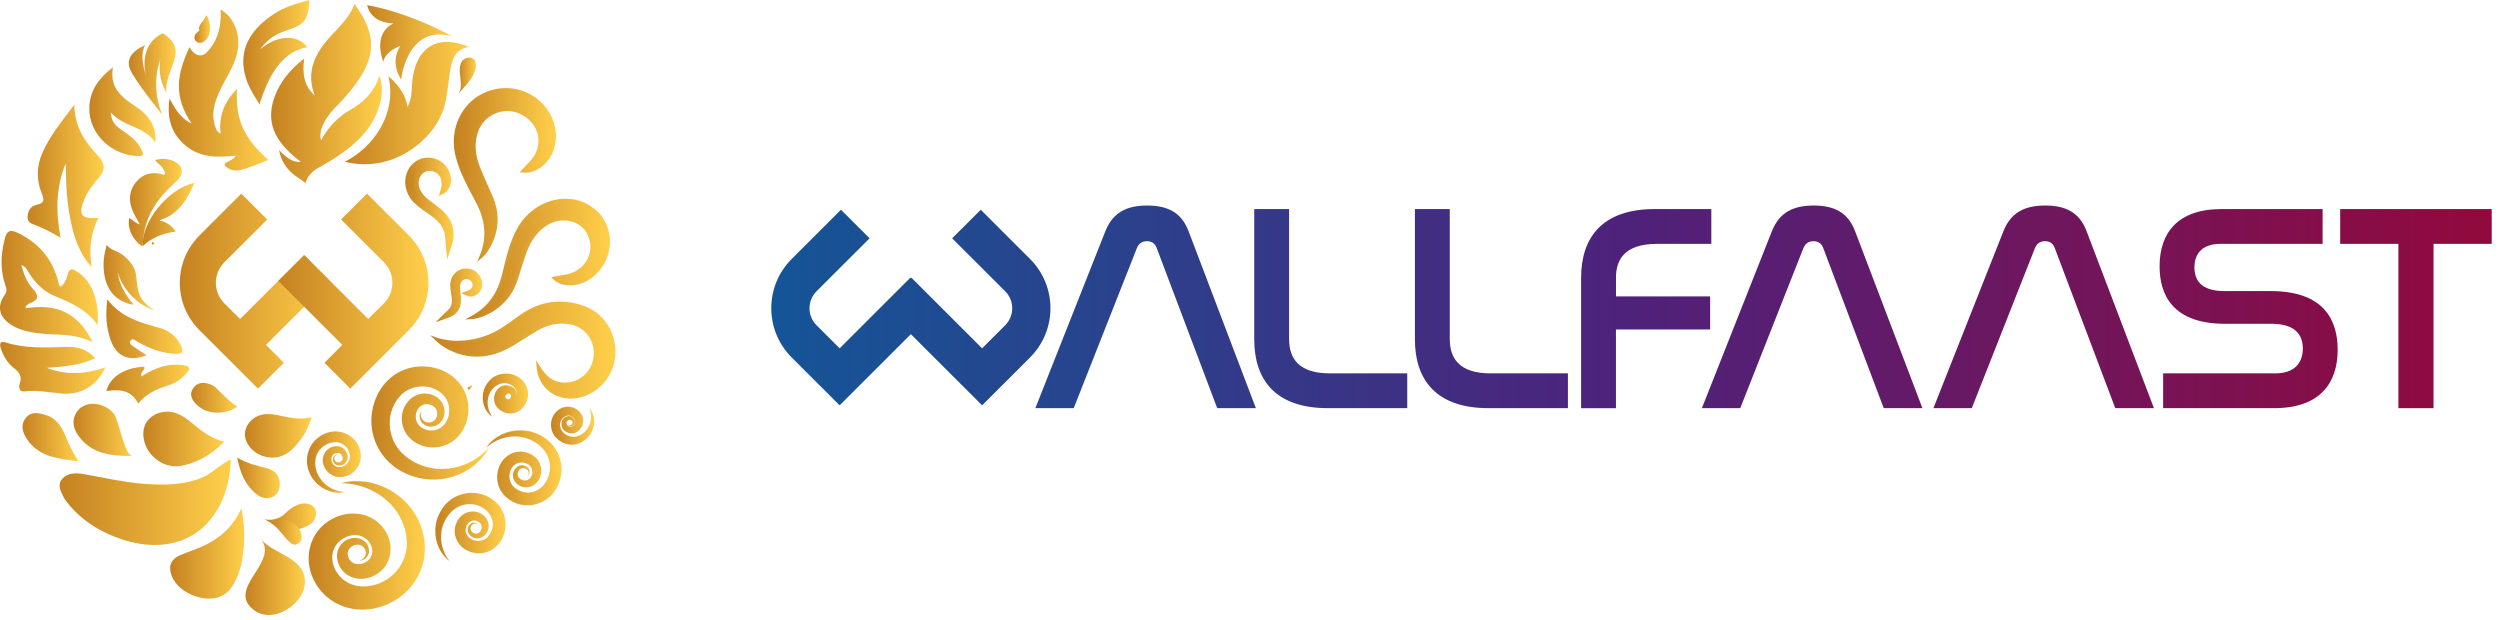
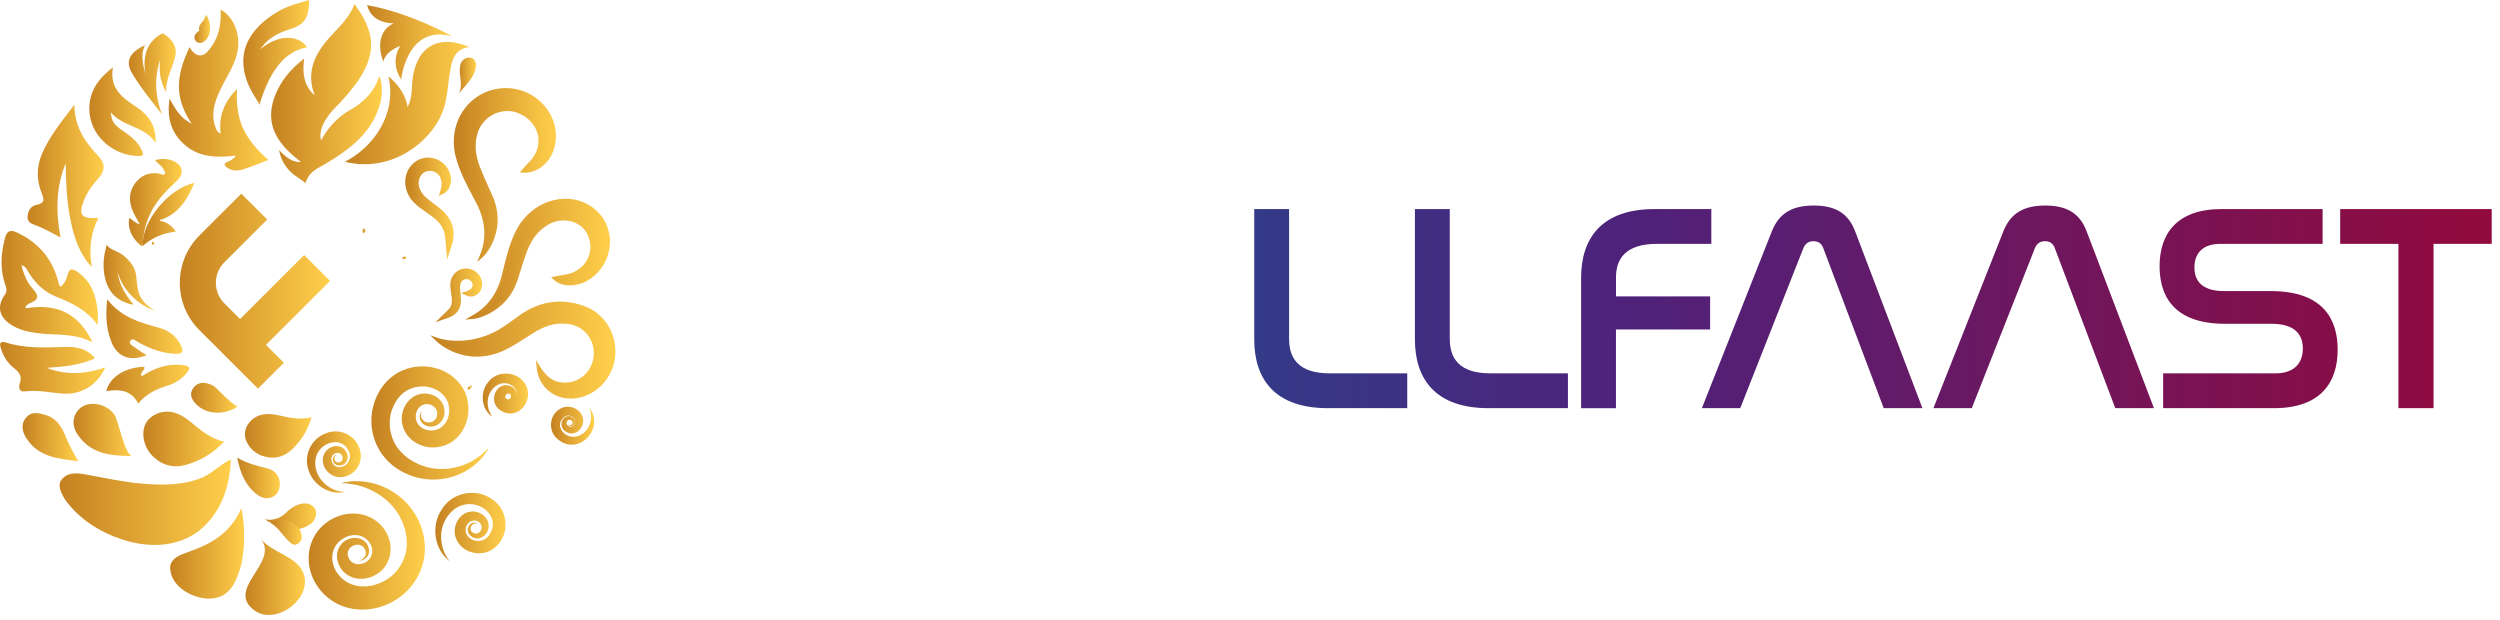
<svg xmlns="http://www.w3.org/2000/svg" width="246" height="61" viewBox="0 0 246 61" fill="none">
  <path d="M21.71 13.142C21.501 11.398 22.08 10.02 23.316 8.751C23.262 10.182 23.366 11.473 23.951 12.698C24.53 13.907 25.409 14.848 26.41 15.739C25.578 16.054 24.78 16.398 23.957 16.654C23.413 16.826 22.837 16.855 22.327 16.473C22.036 16.254 22.005 16.086 22.374 15.926C22.655 15.807 22.95 15.695 23.216 15.311C21.429 15.517 19.73 15.514 18.328 14.379C16.882 13.207 16.384 11.642 16.685 9.71C17.242 10.685 17.711 11.617 18.857 12.164C17.164 9.623 17.283 7.544 18.65 4.638C19.094 5.457 19.795 5.716 20.359 5.141C21.297 4.178 21.673 2.969 21.723 1.647C21.732 1.419 21.71 1.191 21.704 0.938C23.09 1.71 23.754 3.566 23.319 5.3C22.987 6.632 22.18 7.738 21.617 8.96C21.078 10.129 20.734 11.307 21.229 12.592C21.31 12.801 21.36 12.989 21.707 13.145L21.71 13.142Z" fill="url(#paint0_linear_2002_140)" />
  <path d="M22.727 45.254C22.587 47.529 22.052 49.701 20.343 51.532C18.425 53.589 15.358 54.173 12.054 53.092C9.732 52.329 7.807 51.06 6.452 49.229C6.377 49.126 6.312 49.02 6.255 48.907C5.955 48.323 5.617 47.691 6.13 47.11C6.659 46.51 7.488 46.52 8.274 46.657C10.182 46.995 12.072 47.432 14.019 47.594C16.069 47.766 18.109 47.763 20.033 46.935C20.797 46.607 22.308 45.222 22.727 45.257V45.254Z" fill="url(#paint1_linear_2002_140)" />
  <path d="M46.297 4.685C45.903 4.507 45.23 4.922 44.976 5.191C44.62 5.572 44.46 6.094 44.36 6.594C44.144 7.676 44.091 8.829 43.862 9.926C43.615 11.101 43.114 12.098 42.348 13.02C41.062 14.564 39.253 15.682 37.266 16.039C36.161 16.236 35.019 16.192 33.933 15.914C36.7 14.532 39.096 11.229 38.22 7.519C39.065 8.16 39.976 9.373 40.098 10.535C40.599 9.626 40.489 8.726 40.583 7.888C40.955 4.575 43.174 3.278 46.3 4.685H46.297Z" fill="url(#paint2_linear_2002_140)" />
  <path d="M9.359 35.256C7.807 35.969 6.211 36.081 4.606 36.197C6.534 36.953 8.446 36.816 10.361 36.153C9.56 37.925 7.976 38.891 6.077 38.725C4.853 38.619 3.649 38.35 2.403 38.516C1.874 38.584 1.83 38.066 1.94 37.759C2.2 37.025 1.906 36.628 1.345 36.197C0.723 35.715 0.325 35.022 0.078 34.265C-0.063 33.831 -0.006 33.518 0.563 33.697C2.497 34.309 4.475 34.203 6.462 34.137C7.523 34.103 8.552 34.303 9.363 35.262L9.359 35.256Z" fill="url(#paint3_linear_2002_140)" />
  <path d="M2.522 30.337C5.46 29.849 7.704 30.715 9.112 33.69C7.294 32.731 5.485 33.015 3.749 32.79C2.785 32.665 1.846 32.468 1.029 31.915C-0.106 31.146 -0.319 30.118 0.476 28.996C0.713 28.659 0.648 28.405 0.535 28.084C-9.59439e-05 26.555 0.072 25.024 0.476 23.474C0.666 22.73 0.979 22.555 1.683 22.886C3.708 23.836 5.066 25.343 5.673 27.505C5.73 27.705 5.783 27.909 5.845 28.108C5.852 28.134 5.889 28.146 5.964 28.209C6.352 27.918 6.549 27.477 6.653 27.037C6.815 26.333 7.15 26.446 7.595 26.74C8.984 27.652 9.435 29.055 9.61 30.593C9.657 30.999 9.616 31.412 9.616 31.993C8.518 30.477 7.038 29.796 5.495 29.18C4.346 28.721 3.489 27.877 2.829 26.833C2.669 26.58 2.582 26.233 2.1 26.09C2.347 27.008 2.653 27.787 3.214 28.396C3.814 29.049 3.874 29.48 2.966 29.821C2.81 29.881 2.682 30.018 2.541 30.118C2.535 30.193 2.528 30.268 2.522 30.343V30.337Z" fill="url(#paint4_linear_2002_140)" />
  <path d="M7.313 10.304C7.338 12.563 8.421 14.036 9.713 15.401C10.351 16.076 10.361 16.764 9.741 17.473C9.162 18.136 8.618 18.826 8.283 19.655C7.682 21.133 7.973 21.57 9.688 21.439C8.881 23.008 8.749 24.608 9.034 26.28C7.745 24.908 7.238 23.199 6.894 21.427C6.552 19.667 6.487 17.88 6.462 16.082C5.504 18.411 5.476 20.814 5.961 23.38C5 22.843 4.146 22.383 3.229 22.052C2.872 21.924 2.678 21.667 2.716 21.274C2.769 20.717 3.026 20.277 3.589 20.158C4.362 19.995 4.39 19.702 4.099 18.995C3.586 17.742 3.589 16.411 4.13 15.142C4.863 13.426 6.033 11.995 7.316 10.301L7.313 10.304Z" fill="url(#paint5_linear_2002_140)" />
  <path d="M10.492 24.093C10.999 24.761 11.681 24.586 12.533 25.486C13.105 26.093 13.343 26.53 13.409 27.221C13.562 28.79 13.612 29.546 15.23 30.559C12.967 29.784 11.888 27.912 11.562 26.755C11.731 27.98 12.317 29.009 13.158 29.977C13.14 29.956 12.927 29.952 12.889 29.943C12.745 29.915 12.604 29.871 12.467 29.821C12.094 29.687 11.741 29.493 11.434 29.246C10.711 28.665 10.361 27.746 10.242 26.852C10.179 26.393 10.176 25.924 10.223 25.462C10.245 25.243 10.28 25.024 10.326 24.808C10.373 24.593 10.408 24.461 10.495 24.102V24.096L10.492 24.093Z" fill="url(#paint6_linear_2002_140)" />
  <path d="M15.296 14.057C14.269 12.395 12.079 12.498 10.896 11.041C10.996 11.96 11.19 12.273 12.176 12.932C12.905 13.423 13.575 13.957 13.941 14.779C14.063 15.054 14.254 15.361 13.656 15.354C11.024 15.329 8.79 13.236 8.79 10.713C8.79 9.029 9.616 7.773 11.112 6.619C10.755 8.754 12.091 9.645 13.443 10.541C14.682 11.36 15.415 12.476 15.296 14.057Z" fill="url(#paint7_linear_2002_140)" />
  <path d="M13.963 24.23C13.002 23.552 12.501 22.43 12.726 21.442C13.043 21.642 13.296 21.933 13.762 22.086C13.521 21.649 13.324 21.317 13.155 20.971C12.601 19.839 12.648 18.727 13.502 17.786C14.085 17.142 14.895 16.904 15.784 17.111C15.925 17.142 16.1 17.273 16.209 17.133C16.328 16.973 16.156 16.823 16.09 16.67C15.934 16.289 15.524 16.126 15.271 15.748C16.072 15.548 16.788 15.607 17.43 16.061C18.024 16.48 18.043 17.173 17.467 17.726C16.863 18.308 16.25 18.873 15.727 19.533C14.729 20.792 14.163 22.217 14.063 23.824C14.056 23.936 14.038 24.049 14.019 24.161C14.019 24.177 13.997 24.193 13.963 24.233V24.23Z" fill="url(#paint8_linear_2002_140)" />
  <path d="M15.896 21.742C16.453 21.921 16.929 22.211 17.292 22.786C16.059 22.946 14.967 23.371 14.044 24.208C13.922 21.796 16.572 18.542 19.129 17.995C18.444 19.595 17.617 20.995 15.893 21.608C15.818 21.608 15.724 21.627 15.734 21.705C15.743 21.808 15.834 21.758 15.896 21.742Z" fill="url(#paint9_linear_2002_140)" />
  <path d="M30.666 41.056C29.577 41.316 28.626 41.138 27.678 40.922C26.971 40.76 26.251 40.638 25.547 40.869C24.696 41.147 24.104 41.938 24.098 42.707C24.092 43.594 24.821 44.513 25.797 44.854C26.902 45.238 27.913 44.997 28.726 44.232C29.615 43.397 30.269 42.375 30.663 41.056H30.666Z" fill="url(#paint10_linear_2002_140)" />
  <path d="M22.055 43.463C20.784 43.15 19.889 42.46 19.019 41.728C18.368 41.181 17.689 40.672 16.832 40.535C15.799 40.369 14.761 40.875 14.341 41.672C13.862 42.591 14.128 43.938 14.961 44.813C15.903 45.804 17.082 46.091 18.343 45.729C19.714 45.335 20.944 44.622 22.058 43.46L22.055 43.463Z" fill="url(#paint11_linear_2002_140)" />
  <path d="M19.145 3.757C19.091 3.413 19.382 3.172 19.642 2.981C19.476 2.866 19.642 2.441 19.849 2.219C20.049 2.006 20.18 1.744 20.299 1.466C20.828 2.319 20.859 3.675 19.939 4.169C19.655 4.322 19.27 4.169 19.166 3.853C19.157 3.819 19.148 3.788 19.145 3.757Z" fill="url(#paint12_linear_2002_140)" />
  <path d="M30.422 0.003C30.422 3.913 27.756 1.856 25.597 4.857C27.656 3.138 29.612 3.61 30.253 4.707C30.163 4.55 29.177 4.969 29.052 5.032C27.209 5.96 26.26 8.069 25.644 9.929C25.6 10.057 25.572 10.182 25.578 10.32C25.093 9.57 24.536 8.704 24.251 7.841C24.001 7.085 23.879 6.282 23.973 5.488C24.186 3.707 25.469 2.347 26.914 1.403C28.038 0.669 28.958 0.431 30.422 0V0.003Z" fill="url(#paint13_linear_2002_140)" />
  <path d="M13.03 44.866C10.824 44.882 8.862 44.638 7.607 42.707C7.253 42.163 7.11 41.494 7.369 40.875C8.067 39.222 10.373 39.51 11.271 40.822C11.666 41.4 12.291 44.872 13.03 44.866Z" fill="url(#paint14_linear_2002_140)" />
  <path d="M14.429 34.956C12.742 35.612 11.506 35.112 10.924 33.553C10.455 32.3 10.373 30.993 10.555 29.452C11.9 31.199 13.728 31.734 15.587 32.231C16.585 32.496 17.373 33.065 17.821 34.04C18.059 34.556 17.987 34.831 17.339 34.815C16.012 34.778 14.811 34.343 13.668 33.709C13.396 33.559 13.036 33.184 12.817 33.547C12.626 33.865 13.111 34.065 13.362 34.253C13.671 34.484 14.006 34.681 14.429 34.956Z" fill="url(#paint15_linear_2002_140)" />
  <path d="M13.919 37.047C15.195 36.203 16.513 35.734 18.034 35.928C18.832 36.028 18.694 36.334 18.328 36.759C17.846 37.312 17.245 37.719 16.541 37.931C15.43 38.263 14.407 38.725 13.603 39.709C12.902 38.341 11.719 38.297 10.461 38.481C10.818 37.078 12.301 36.147 14.2 36.09C14.31 36.453 13.75 36.566 13.919 37.05V37.047Z" fill="url(#paint16_linear_2002_140)" />
  <path d="M7.704 45.382C5.639 45.141 3.764 44.944 2.6 43.129C2.184 42.478 2.028 41.757 2.535 41.125C3.101 40.419 3.908 40.638 4.615 40.878C5.639 41.225 6.133 42.113 6.502 43.041C6.803 43.791 7.178 44.497 7.704 45.385V45.382Z" fill="url(#paint17_linear_2002_140)" />
  <path d="M26.06 51.101C27.909 52.286 29.374 52.407 30.585 51.542C31.136 51.148 31.355 50.16 30.691 49.739C29.831 49.192 28.698 49.864 28.107 50.489C27.722 50.895 26.914 51.289 26.06 51.101Z" fill="url(#paint18_linear_2002_140)" />
  <path d="M23.344 45.032C24.355 45.635 25.359 45.841 26.351 46.101C27.227 46.332 27.669 47.116 27.5 47.988C27.309 48.982 26.207 49.357 25.315 48.682C24.154 47.804 23.638 46.554 23.341 45.032H23.344Z" fill="url(#paint19_linear_2002_140)" />
  <path d="M23.732 55.598C23.788 55.414 23.804 55.217 23.838 55.026C24.123 53.383 24.082 51.564 23.748 50.001C22.286 53.47 18.935 54.048 17.668 54.658C17.195 54.883 16.732 55.279 16.744 55.883C16.794 58.036 19.761 59.342 21.491 58.77C22.878 58.311 23.331 56.936 23.732 55.598Z" fill="url(#paint20_linear_2002_140)" />
  <path d="M23.363 40.025C21.898 40.96 20.083 40.747 19.148 39.6C18.819 39.197 18.666 38.766 18.954 38.288C19.245 37.803 19.711 37.594 20.252 37.697C20.593 37.763 20.978 37.897 21.219 38.131C21.898 38.791 22.533 39.491 23.366 40.022L23.363 40.025Z" fill="url(#paint21_linear_2002_140)" />
  <path d="M25.666 53.029C27.518 55.339 22.177 57.911 24.996 60.036C27.193 61.693 31.02 58.705 29.762 56.189C29.008 54.683 26.723 54.348 25.666 53.029Z" fill="url(#paint22_linear_2002_140)" />
  <path d="M26.677 51.486C27.399 51.926 27.8 52.664 28.382 53.226C28.651 53.486 28.93 53.764 29.34 53.483C29.734 53.214 29.743 52.817 29.618 52.42C29.261 51.289 27.728 50.795 26.677 51.486Z" fill="url(#paint23_linear_2002_140)" />
  <path d="M39.985 25.405C39.898 25.44 39.81 25.505 39.725 25.499C39.666 25.499 39.538 25.415 39.657 25.315C39.725 25.258 39.826 25.243 39.916 25.224C39.926 25.224 39.957 25.327 39.988 25.402L39.985 25.405Z" fill="url(#paint24_linear_2002_140)" />
  <path d="M36.027 22.68C35.942 22.774 35.858 22.867 35.773 22.961C35.604 22.783 35.704 22.611 35.786 22.439C35.867 22.521 35.948 22.599 36.03 22.68H36.027Z" fill="url(#paint25_linear_2002_140)" />
  <path d="M46.006 46.004C45.887 45.894 45.852 45.86 45.818 45.829C45.871 45.782 45.921 45.722 45.984 45.694C46.003 45.685 46.096 45.757 46.093 45.782C46.081 45.857 46.04 45.929 46.009 46.007L46.006 46.004Z" fill="url(#paint26_linear_2002_140)" />
  <path d="M45.386 45.944C45.48 45.863 45.59 45.807 45.696 45.898C45.721 45.919 45.668 46.035 45.649 46.11C45.561 46.054 45.474 46.001 45.386 45.944Z" fill="url(#paint27_linear_2002_140)" />
  <path d="M46.384 38.103C46.325 38.237 46.168 38.413 46.09 38.334C45.893 38.134 46.159 38.075 46.275 37.978C46.306 38.025 46.34 38.066 46.384 38.103Z" fill="url(#paint28_linear_2002_140)" />
  <path d="M46.275 37.978C46.344 37.962 46.413 37.947 46.481 37.931C46.45 37.987 46.416 38.047 46.384 38.103C46.344 38.066 46.306 38.022 46.275 37.978Z" fill="url(#paint29_linear_2002_140)" />
  <path d="M15.205 23.915C15.155 24.002 15.117 24.165 14.986 24.064C14.886 23.989 14.958 23.861 15.042 23.774C15.095 23.821 15.149 23.868 15.202 23.911L15.205 23.915Z" fill="url(#paint30_linear_2002_140)" />
  <path d="M34.506 10.788C32.412 11.967 31.602 13.823 31.602 13.823C31.129 12.338 33.054 10.52 33.054 10.52C33.163 10.413 33.27 10.301 33.376 10.188C33.473 10.082 33.573 9.976 33.673 9.873C34.121 9.385 34.543 8.873 34.941 8.348C35.814 7.188 36.565 5.775 36.515 4.266C36.49 3.507 36.277 2.819 35.955 2.144C35.448 1.084 35.11 0.813 34.891 0.388C34.415 1.675 33.454 2.566 32.572 3.525C31.035 5.194 30.05 7.038 30.976 9.407C29.909 8.451 29.727 7.235 29.934 5.757C28.548 6.835 27.559 8.048 27.011 9.551C25.979 12.395 27.462 14.304 29.621 15.939C28.782 16.001 28.138 15.479 27.44 14.751C27.531 14.908 27.572 15.873 28.541 16.855C29.139 17.458 29.781 17.695 30.084 18.067C29.987 17.97 30.353 17.367 30.41 17.292C30.838 16.698 31.574 16.392 32.184 16.026C34.13 14.867 36.07 13.423 37.006 11.288C37.526 10.098 37.804 8.888 37.347 7.494C37.325 7.526 37.303 7.56 37.281 7.591C37.116 8.166 36.512 9.657 34.503 10.788H34.506Z" fill="url(#paint31_linear_2002_140)" />
  <path d="M36.127 0.509C40.379 1.25 44.497 3.575 44.497 3.575C40.041 2.328 39.469 7.823 39.469 7.823C38.289 5.935 39.4 4.519 39.4 4.519C37.779 5.125 37.713 6.104 37.713 6.104C36.634 3.003 38.758 2.294 38.758 2.294C38.758 2.294 36.565 2.394 36.127 0.506V0.509Z" fill="url(#paint32_linear_2002_140)" />
  <path d="M46.218 5.666C45.949 5.647 45.649 5.772 45.461 6.029C45.248 6.319 45.239 6.713 45.248 7.057C45.264 7.729 45.555 8.704 45.07 9.273C45.561 8.694 46.131 8.166 46.5 7.497C46.694 7.144 46.879 6.682 46.826 6.269C46.776 5.882 46.513 5.688 46.218 5.666Z" fill="url(#paint33_linear_2002_140)" />
  <path d="M15.943 11.26C15.943 11.26 13.23 7.91 12.792 6.797C12.348 5.672 13.224 4.9 14.272 4.447C14.147 4.738 13.715 5.472 14.36 7.366C14.36 7.366 13.512 4.519 16.009 3.272C16.009 3.272 17.292 3.947 17.292 5.091C17.292 6.235 16.178 7.754 16.381 9.101C16.381 9.101 15.471 7.819 15.774 5.866C15.774 5.866 14.76 8.26 15.943 11.26Z" fill="url(#paint34_linear_2002_140)" />
  <path d="M43.036 33.422C43.036 33.422 45.605 34.359 48.719 32.828C49.583 32.403 50.531 31.649 51.322 31.102C53.147 29.84 55.199 29.474 57.409 30.265C59.308 30.943 60.478 32.771 60.385 34.828C60.297 36.753 58.933 38.453 57.099 38.931C55.065 39.459 53.162 38.228 52.981 36.131C53.557 37.066 54.223 37.697 55.265 37.8C56.908 37.962 58.338 36.853 58.573 35.203C58.81 33.537 57.709 32 56.085 31.731C54.886 31.534 53.776 31.812 52.746 32.412C51.695 33.025 50.687 33.778 49.576 34.306C48.553 34.794 47.404 35.019 46.275 34.884C45.145 34.75 43.903 34.24 43.049 33.428C43.049 33.428 43.045 33.425 43.042 33.422H43.036Z" fill="url(#paint35_linear_2002_140)" />
  <path d="M56.338 39.219C55.556 39.256 54.799 39.047 54.182 38.612C53.384 38.05 52.896 37.172 52.806 36.144L52.743 35.428L53.121 36.04C53.757 37.069 54.401 37.544 55.278 37.631C56.833 37.788 58.178 36.734 58.401 35.181C58.629 33.596 57.596 32.156 56.054 31.903C54.955 31.721 53.901 31.937 52.827 32.562C52.439 32.787 52.051 33.037 51.676 33.278C51.025 33.693 50.355 34.125 49.645 34.462C48.547 34.984 47.373 35.19 46.25 35.056C44.986 34.906 43.775 34.359 42.923 33.553L42.329 32.99L43.092 33.262C43.117 33.272 45.636 34.153 48.641 32.678C49.27 32.368 49.936 31.887 50.584 31.418C50.806 31.259 51.019 31.102 51.222 30.962C53.175 29.609 55.274 29.321 57.465 30.106C59.408 30.802 60.651 32.703 60.553 34.837C60.463 36.847 59.058 38.6 57.139 39.1C56.873 39.169 56.604 39.209 56.338 39.222V39.219ZM53.309 36.891C53.51 37.478 53.876 37.978 54.38 38.334C55.121 38.859 56.094 39.016 57.052 38.766C58.826 38.303 60.125 36.681 60.209 34.819C60.3 32.834 59.148 31.071 57.349 30.424C55.268 29.68 53.272 29.956 51.416 31.24C51.213 31.381 51.003 31.534 50.784 31.69C50.158 32.143 49.448 32.656 48.794 32.978C46.635 34.037 44.748 33.943 43.743 33.768C44.469 34.262 45.38 34.606 46.29 34.712C47.351 34.837 48.459 34.644 49.498 34.15C50.186 33.822 50.85 33.397 51.491 32.987C51.87 32.743 52.264 32.49 52.655 32.262C53.785 31.606 54.946 31.371 56.11 31.562C57.837 31.846 58.995 33.456 58.742 35.225C58.494 36.962 56.989 38.141 55.246 37.966C54.358 37.878 53.754 37.416 53.309 36.887V36.891Z" fill="url(#paint36_linear_2002_140)" />
  <path d="M51.519 16.811C51.961 16.289 52.543 15.817 52.846 15.204C53.688 13.495 52.831 11.635 50.981 10.935C49.363 10.323 47.448 11.242 46.873 12.895C46.447 14.111 46.594 15.304 47.038 16.464C47.42 17.454 47.877 18.414 48.306 19.386C49.692 22.524 47.674 24.915 47.404 25.149C48.156 23.299 47.905 21.53 46.966 19.773C46.215 18.367 45.417 16.926 45.02 15.401C44.141 12.01 46.419 8.935 49.661 8.854C52.843 8.776 55.259 11.801 54.307 14.679C53.876 15.992 52.649 16.898 51.519 16.808V16.811Z" fill="url(#paint37_linear_2002_140)" />
  <path d="M46.948 25.787L47.236 25.08C47.921 23.393 47.78 21.683 46.807 19.858L46.663 19.589C45.956 18.264 45.223 16.895 44.848 15.448C44.407 13.742 44.726 12.004 45.724 10.679C46.66 9.441 48.096 8.71 49.661 8.669C51.282 8.632 52.821 9.379 53.785 10.676C54.683 11.885 54.94 13.364 54.486 14.736C54.029 16.12 52.752 17.086 51.51 16.989L51.153 16.961L51.385 16.689C51.526 16.523 51.682 16.361 51.832 16.201C52.155 15.864 52.489 15.517 52.683 15.12C53.043 14.389 53.087 13.585 52.802 12.867C52.486 12.07 51.82 11.442 50.919 11.101C50.205 10.832 49.376 10.87 48.647 11.21C47.893 11.56 47.311 12.195 47.048 12.948C46.675 14.011 46.728 15.139 47.21 16.392C47.486 17.108 47.808 17.82 48.118 18.511C48.237 18.776 48.359 19.042 48.475 19.308C49.827 22.371 48.04 24.836 47.523 25.283L46.948 25.783V25.787ZM50.083 9.044C49.945 9.035 49.804 9.032 49.667 9.035C48.212 9.069 46.882 9.751 46.015 10.898C45.083 12.129 44.785 13.754 45.202 15.351C45.564 16.758 46.287 18.108 46.985 19.414L47.129 19.686C47.955 21.236 48.212 22.711 47.902 24.161C48.456 23.208 49.05 21.52 48.14 19.458C48.024 19.192 47.902 18.927 47.783 18.664C47.47 17.97 47.145 17.251 46.866 16.526C46.353 15.189 46.297 13.979 46.697 12.829C46.995 11.982 47.645 11.273 48.487 10.879C49.307 10.498 50.239 10.454 51.047 10.757C52.045 11.135 52.787 11.835 53.14 12.729C53.463 13.548 53.416 14.451 53.009 15.279C52.79 15.726 52.436 16.095 52.092 16.451C52.042 16.505 51.992 16.555 51.945 16.608C52.874 16.473 53.785 15.67 54.132 14.617C54.545 13.361 54.311 12.001 53.484 10.888C52.674 9.801 51.425 9.126 50.08 9.038L50.083 9.044Z" fill="url(#paint38_linear_2002_140)" />
  <path d="M54.605 27.39C55.237 27.252 55.941 27.224 56.529 26.943C58.178 26.158 58.732 24.333 57.869 22.814C57.114 21.486 55.203 21.108 53.769 21.999C52.718 22.652 52.08 23.602 51.673 24.69C51.325 25.618 51.053 26.568 50.75 27.512C49.776 30.552 46.882 31.193 46.544 31.215C48.218 30.277 49.138 28.852 49.57 27.062C49.914 25.627 50.249 24.143 50.916 22.814C52.402 19.864 55.903 18.867 58.228 20.58C60.51 22.261 60.328 25.783 57.878 27.362C56.761 28.081 55.34 28.074 54.602 27.39H54.605Z" fill="url(#paint39_linear_2002_140)" />
  <path d="M45.762 31.449L46.463 31.056C47.99 30.199 48.95 28.877 49.401 27.015L49.467 26.74C49.792 25.39 50.127 23.989 50.759 22.73C51.538 21.183 52.9 20.077 54.492 19.695C55.882 19.364 57.246 19.623 58.338 20.43C59.449 21.249 60.059 22.521 60.015 23.927C59.968 25.377 59.208 26.718 57.978 27.509C56.798 28.268 55.297 28.271 54.483 27.518L54.229 27.284L54.567 27.209C54.771 27.165 54.98 27.13 55.184 27.099C55.619 27.03 56.069 26.958 56.454 26.777C57.205 26.421 57.743 25.821 57.975 25.09C58.2 24.371 58.11 23.593 57.715 22.899C57.402 22.349 56.861 21.949 56.188 21.78C55.409 21.583 54.564 21.714 53.87 22.146C52.95 22.718 52.286 23.567 51.848 24.746C51.598 25.415 51.382 26.111 51.172 26.78C51.091 27.04 51.009 27.299 50.928 27.558C49.98 30.524 47.201 31.343 46.563 31.387L45.762 31.443V31.449ZM55.547 19.92C55.228 19.93 54.902 19.97 54.577 20.049C53.087 20.405 51.814 21.439 51.081 22.892C50.465 24.114 50.136 25.493 49.817 26.824L49.752 27.099C49.382 28.634 48.681 29.821 47.617 30.699C48.594 30.281 49.967 29.371 50.584 27.452C50.665 27.196 50.747 26.937 50.828 26.677C51.038 26.002 51.257 25.302 51.51 24.624C51.98 23.367 52.687 22.458 53.679 21.842C54.455 21.361 55.403 21.211 56.276 21.433C57.046 21.627 57.665 22.086 58.028 22.724C58.473 23.505 58.576 24.386 58.319 25.199C58.06 26.027 57.453 26.702 56.611 27.102C56.182 27.305 55.703 27.384 55.243 27.455C55.181 27.465 55.121 27.474 55.062 27.483C55.794 27.868 56.905 27.771 57.787 27.205C58.917 26.477 59.615 25.249 59.659 23.914C59.699 22.63 59.142 21.467 58.128 20.72C57.38 20.167 56.489 19.895 55.55 19.917L55.547 19.92Z" fill="url(#paint40_linear_2002_140)" />
  <path d="M43.574 18.811C43.7 18.386 43.718 18.18 43.684 17.867C43.593 16.992 42.852 16.451 42.016 16.598C41.456 16.698 41.027 17.217 40.955 17.836C40.871 18.577 41.331 19.264 41.863 19.705C42.639 20.349 43.584 20.852 44.088 21.805C44.404 22.405 44.46 23.077 44.316 23.715C44.266 23.927 44.197 24.133 44.128 24.34C44.088 23.918 44.075 23.489 44.003 23.074C43.696 21.292 41.941 20.849 40.88 19.748C39.776 18.602 39.891 16.855 41.052 16.076C42.191 15.311 43.772 15.958 44.091 17.323C44.238 17.945 44.003 18.589 43.571 18.814L43.574 18.811Z" fill="url(#paint41_linear_2002_140)" />
  <path d="M44.003 25.527L43.894 24.361C43.881 24.227 43.872 24.096 43.862 23.961C43.84 23.668 43.819 23.389 43.772 23.114C43.584 22.014 42.786 21.467 41.938 20.886C41.512 20.595 41.074 20.292 40.711 19.914C40.101 19.283 39.804 18.445 39.891 17.62C39.969 16.898 40.345 16.264 40.921 15.873C41.522 15.47 42.257 15.395 42.942 15.661C43.64 15.936 44.16 16.533 44.332 17.264C44.501 17.986 44.225 18.742 43.687 19.023L43.183 19.286L43.346 18.739C43.468 18.33 43.474 18.155 43.446 17.889C43.408 17.536 43.249 17.236 42.989 17.042C42.733 16.848 42.404 16.773 42.063 16.836C41.615 16.914 41.262 17.339 41.199 17.864C41.137 18.42 41.443 19.039 42.019 19.52C42.213 19.683 42.417 19.833 42.629 19.992C43.255 20.458 43.903 20.939 44.303 21.695C44.635 22.321 44.72 23.039 44.554 23.771C44.51 23.965 44.451 24.149 44.391 24.327L44 25.53L44.003 25.527ZM41.975 15.998C41.7 16.023 41.431 16.117 41.193 16.276C40.727 16.589 40.436 17.086 40.373 17.673C40.301 18.358 40.552 19.055 41.062 19.583C41.393 19.927 41.791 20.202 42.213 20.492C42.949 20.999 43.703 21.517 44.072 22.411C44.025 22.242 43.962 22.08 43.878 21.924C43.527 21.264 42.952 20.836 42.342 20.383C42.132 20.227 41.913 20.064 41.709 19.895C41.005 19.311 40.636 18.53 40.717 17.811C40.802 17.073 41.318 16.48 41.975 16.364C42.448 16.279 42.911 16.386 43.277 16.661C43.593 16.901 43.809 17.245 43.894 17.651C43.894 17.561 43.878 17.47 43.859 17.38C43.725 16.805 43.315 16.333 42.764 16.117C42.504 16.014 42.235 15.976 41.972 16.001L41.975 15.998Z" fill="url(#paint42_linear_2002_140)" />
  <path d="M46.097 28.868C46.334 28.777 46.431 28.712 46.557 28.587C46.904 28.24 46.835 27.709 46.425 27.377C46.15 27.155 45.746 27.14 45.443 27.324C45.083 27.546 44.97 27.996 44.995 28.396C45.033 28.977 45.202 29.587 44.992 30.152C44.861 30.509 44.588 30.768 44.247 30.928C44.135 30.981 44.016 31.018 43.897 31.062C44.066 30.896 44.247 30.74 44.401 30.562C45.058 29.796 44.529 28.837 44.573 27.965C44.62 27.055 45.436 26.496 46.256 26.755C47.063 27.009 47.43 27.959 46.963 28.584C46.751 28.868 46.372 28.987 46.093 28.868H46.097Z" fill="url(#paint43_linear_2002_140)" />
  <path d="M42.848 31.718L43.709 30.871C43.762 30.818 43.818 30.765 43.875 30.712C43.991 30.602 44.103 30.496 44.2 30.387C44.56 29.965 44.482 29.462 44.391 28.881C44.344 28.577 44.294 28.265 44.31 27.949C44.338 27.43 44.585 26.974 44.986 26.693C45.38 26.421 45.874 26.349 46.344 26.496C46.832 26.649 47.217 27.03 47.373 27.512C47.514 27.946 47.445 28.393 47.185 28.743C46.901 29.124 46.391 29.284 45.993 29.112L45.386 28.849L46.003 28.612C46.219 28.53 46.281 28.48 46.369 28.393C46.469 28.29 46.519 28.165 46.513 28.03C46.503 27.868 46.413 27.705 46.259 27.58C46.078 27.433 45.796 27.421 45.587 27.549C45.255 27.752 45.258 28.234 45.267 28.374C45.277 28.515 45.292 28.659 45.311 28.812C45.367 29.277 45.424 29.759 45.245 30.24C45.095 30.646 44.788 30.968 44.36 31.165C44.25 31.215 44.144 31.253 44.038 31.29L42.848 31.709V31.718Z" fill="url(#paint44_linear_2002_140)" />
  <path d="M48.124 44.022C46.663 46.819 42.955 47.979 40.032 46.632C38.33 45.916 37.062 44.425 36.674 42.613C36.236 40.653 36.915 38.425 38.486 37.134C40.361 35.565 43.368 35.709 45.036 37.513C47.223 39.847 45.865 44.11 42.467 44.029C41.259 43.975 40.063 43.235 39.678 42.063C39.025 40.228 40.63 38.128 42.589 38.875C43.759 39.303 44.185 40.86 43.193 41.7C42.764 42.053 42.11 42.078 41.678 41.744C41.259 41.45 41.165 40.806 41.506 40.441C41.4 40.641 41.387 40.872 41.453 41.066C41.763 41.863 42.923 41.672 43.014 40.838C43.158 39.956 42.06 39.478 41.406 39.956C40.911 40.3 40.783 41.032 41.03 41.55C41.425 42.385 42.626 42.582 43.34 42.1C44.41 41.407 44.476 39.713 43.599 38.844C43.512 38.741 43.355 38.625 43.249 38.541L43.033 38.409C41.928 37.766 40.451 37.947 39.516 38.813C39.134 39.178 38.84 39.638 38.646 40.128C38.111 41.403 38.32 42.957 39.128 44.079C39.528 44.622 40.054 45.076 40.648 45.401C43.117 46.829 46.266 46.135 48.127 44.019L48.124 44.022Z" fill="url(#paint45_linear_2002_140)" />
  <path d="M33.564 47.541C36.656 46.723 40.151 48.523 41.346 51.595C42.151 53.62 41.913 55.798 40.58 57.542C38.355 60.458 33.742 60.983 31.398 57.914C29.771 55.798 30.069 52.742 32.353 51.257C34.011 50.167 36.296 50.264 37.619 51.826C39.006 53.464 38.611 55.967 36.54 56.77C35.933 56.995 35.235 57.036 34.628 56.792C33.383 56.355 32.672 54.679 33.548 53.598C34.318 52.57 36.155 52.714 36.315 54.123C36.374 54.673 35.898 55.189 35.366 55.164C35.801 55.061 36.114 54.598 35.964 54.183C35.636 53.161 34.155 53.598 34.212 54.558C34.434 56.061 36.534 55.655 36.634 54.314C36.674 53.57 36.092 52.876 35.385 52.704C34.781 52.545 34.105 52.742 33.608 53.098C32.453 53.926 32.453 55.445 33.27 56.495C34.684 58.386 37.554 57.877 38.977 56.245C39.744 55.367 40.148 54.183 40.01 53.02C39.988 52.839 39.969 52.583 39.916 52.411L39.851 52.104L39.757 51.807C38.931 49.201 36.255 47.563 33.567 47.541H33.564Z" fill="url(#paint46_linear_2002_140)" />
  <path d="M33.974 48.404C32.525 48.763 30.901 47.813 30.397 46.373C29.825 44.916 30.55 43.191 32.056 42.641C33.755 41.928 35.689 43.288 35.492 45.141C35.385 46.041 34.65 46.807 33.752 46.926C32.469 47.179 31.27 45.732 31.962 44.56C32.2 44.16 32.638 43.904 33.101 43.897C33.899 43.847 34.547 44.835 34.03 45.498C33.661 46.001 32.8 45.888 32.75 45.232C32.728 44.976 32.944 44.732 33.195 44.747C32.969 44.797 32.847 45.035 32.91 45.21C32.957 45.394 33.135 45.513 33.295 45.507C33.989 45.435 33.761 44.479 33.138 44.569C32.356 44.719 32.5 45.748 33.17 45.935C33.958 46.138 34.637 45.304 34.381 44.56C33.77 42.741 31.308 43.51 31.054 45.163C30.782 46.844 32.25 48.385 33.971 48.404H33.974Z" fill="url(#paint47_linear_2002_140)" />
  <path d="M48.456 41.019C47.367 40.319 47.188 38.597 48.04 37.597C48.803 36.559 50.474 36.472 51.379 37.406C52.971 39 51.009 41.738 49.104 40.275C47.98 39.35 48.95 37.356 50.365 38.047C51.103 38.422 51.016 39.622 50.136 39.694C49.642 39.728 49.263 39.128 49.645 38.775C49.801 38.625 50.058 38.659 50.152 38.806C50.008 38.709 49.823 38.766 49.767 38.884C49.623 39.116 49.87 39.353 50.089 39.278C50.371 39.175 50.33 38.756 50.045 38.684C49.676 38.556 49.416 39.034 49.579 39.325C49.745 39.653 50.236 39.738 50.521 39.522C51.078 39.106 50.947 38.234 50.352 37.916C49.348 37.287 48.196 38.15 48.021 39.231C47.908 39.816 48.055 40.472 48.453 41.019H48.456Z" fill="url(#paint48_linear_2002_140)" />
  <path d="M44.275 55.242C42.733 54.126 42.376 51.748 43.462 50.139C44.488 48.416 46.91 47.966 48.506 49.182C50.155 50.342 50.171 52.898 48.49 54.036C47.27 54.876 45.358 54.373 44.86 52.942C44.463 51.892 45.101 50.538 46.247 50.351C46.982 50.217 47.799 50.639 48.024 51.36C48.418 52.554 46.923 53.636 46.128 52.514C45.746 51.886 46.491 51.042 47.051 51.62C46.569 51.273 46.068 51.917 46.419 52.32C47.048 52.917 47.771 51.939 47.182 51.414C46.406 50.788 45.536 51.754 45.902 52.548C46.256 53.336 47.442 53.448 48.002 52.82C49.445 51.117 47.47 49.16 45.577 49.688C44.898 49.863 44.328 50.348 43.956 50.935C43.096 52.236 43.271 54.039 44.269 55.239L44.275 55.242Z" fill="url(#paint49_linear_2002_140)" />
  <path d="M57.975 40.106C59.59 42.122 56.923 44.997 54.843 43.188C53.816 42.303 54.095 40.563 55.387 40.1C56.026 39.878 56.776 40.119 57.149 40.675C57.941 41.741 56.623 43.303 55.531 42.369C55.08 41.978 55.177 41.16 55.769 40.975C56.348 40.769 56.898 41.528 56.335 41.891C56.16 41.991 55.935 41.907 55.878 41.75C55.985 41.875 56.172 41.872 56.257 41.778C56.564 41.466 56.026 41.097 55.813 41.444C55.562 41.81 56.119 42.169 56.407 41.891C56.736 41.628 56.604 41.135 56.251 40.969C55.631 40.647 54.993 41.366 55.121 41.975C55.259 42.7 56.088 43.141 56.801 42.935C57.953 42.594 58.476 41.206 57.978 40.1L57.975 40.106Z" fill="url(#paint50_linear_2002_140)" />
-   <path d="M47.824 44.079C48.931 42.4 51.291 41.885 53.078 42.782C54.943 43.669 55.797 45.898 54.89 47.779C53.926 49.97 50.953 50.435 49.448 48.535C48.475 47.294 48.888 45.232 50.377 44.61C51.469 44.119 52.94 44.713 53.219 45.913C53.413 46.682 53.015 47.573 52.264 47.86C51.013 48.36 49.78 46.841 50.912 45.922C51.563 45.469 52.514 46.21 51.932 46.851C52.017 46.726 52.039 46.576 52.011 46.444C51.932 46.051 51.369 45.938 51.125 46.201C50.581 46.801 51.328 47.535 51.976 47.191C52.333 46.998 52.464 46.513 52.339 46.148C52.139 45.56 51.341 45.354 50.831 45.623C50.074 46.007 49.911 47.138 50.44 47.776C50.715 48.12 51.128 48.342 51.557 48.429C53.375 48.788 54.548 46.685 53.979 45.116C53.744 44.379 53.169 43.794 52.493 43.425C51.006 42.588 49.107 42.875 47.821 44.079H47.824Z" fill="url(#paint51_linear_2002_140)" />
  <path d="M32.472 27.643L29.925 25.099L23.622 31.393L22.083 29.856C20.962 28.737 20.962 26.921 22.083 25.802L26.292 21.599L23.744 19.055L19.626 23.168C19.432 23.361 19.251 23.571 19.082 23.783C18.181 24.936 17.692 26.343 17.692 27.827C17.692 29.587 18.378 31.243 19.626 32.49L25.384 38.241L27.931 35.697L26.17 33.937L32.472 27.643Z" fill="url(#paint52_linear_2002_140)" />
-   <path d="M40.467 23.414C40.467 23.414 40.461 23.408 40.458 23.402C40.411 23.352 40.364 23.302 40.317 23.255C40.289 23.224 40.26 23.196 40.229 23.164L36.111 19.052L33.564 21.595L37.773 25.799C38.821 26.846 38.887 28.512 37.97 29.637C37.907 29.712 37.842 29.784 37.773 29.855L36.233 31.393L29.931 25.099L27.384 27.643L33.686 33.937L31.924 35.697L34.471 38.241L40.229 32.49C41.321 31.399 41.981 29.996 42.132 28.483C42.154 28.268 42.163 28.049 42.163 27.827C42.163 26.18 41.562 24.627 40.467 23.414Z" fill="url(#paint53_linear_2002_140)" />
-   <path d="M101.356 25.482L101.053 25.18L96.506 20.638L93.692 23.449L98.906 28.657C99.835 29.585 99.835 31.084 98.906 32.011L96.639 34.276L89.675 27.32L89.629 27.366L89.584 27.32L82.619 34.276L80.352 32.011C79.423 31.084 79.423 29.585 80.352 28.657L85.567 23.449L82.752 20.638L78.205 25.18L77.902 25.482C75.224 28.157 75.224 32.495 77.902 35.174L82.619 39.885L89.629 32.884L96.639 39.885L101.356 35.174C104.034 32.499 104.034 28.161 101.356 25.482Z" fill="url(#paint54_linear_2002_140)" />
-   <path d="M112.897 20.224C110.832 20.224 109.497 20.92 108.768 22.75L101.878 40.163H105.655L111.873 24.401C112.076 23.938 112.395 23.735 112.859 23.735C113.324 23.735 113.643 23.938 113.817 24.401L119.774 40.163H123.579L116.955 22.75C116.258 20.92 114.919 20.224 112.884 20.224H112.897Z" fill="url(#paint55_linear_2002_140)" />
  <path d="M126.846 33.373V20.572H123.417V33.402C123.417 37.318 125.453 40.163 130.655 40.163H138.473V36.739H130.858C127.778 36.739 126.85 35.257 126.85 33.373H126.846Z" fill="url(#paint56_linear_2002_140)" />
  <path d="M142.656 33.373V20.572H139.227V33.402C139.227 37.318 141.263 40.163 146.465 40.163H154.283V36.739H146.668C143.588 36.739 142.66 35.257 142.66 33.373H142.656Z" fill="url(#paint57_linear_2002_140)" />
  <path d="M168.282 29.163H159.013V27.304C159.013 25.474 159.941 23.996 163.05 23.996H168.394V20.572H162.818C157.616 20.572 155.581 23.416 155.581 27.337V40.167H159.009V32.417H168.278V29.167L168.282 29.163Z" fill="url(#paint58_linear_2002_140)" />
  <path d="M178.483 20.224C176.419 20.224 175.084 20.92 174.355 22.75L167.465 40.163H171.241L177.459 24.401C177.662 23.938 177.982 23.735 178.446 23.735C178.91 23.735 179.229 23.938 179.404 24.401L185.36 40.163H189.166L182.541 22.75C181.845 20.92 180.506 20.224 178.471 20.224H178.483Z" fill="url(#paint59_linear_2002_140)" />
  <path d="M201.266 20.224C199.202 20.224 197.867 20.92 197.137 22.75L190.248 40.163H194.024L200.242 24.401C200.445 23.938 200.764 23.735 201.229 23.735C201.693 23.735 202.012 23.938 202.186 24.401L208.143 40.163H211.948L205.32 22.75C204.624 20.92 203.285 20.224 201.249 20.224H201.266Z" fill="url(#paint60_linear_2002_140)" />
  <path d="M223.431 28.641H218.838C216.541 28.641 215.932 27.511 215.932 26.318C215.932 24.952 216.715 23.996 218.489 23.996H228.546V20.572H218.606C214.245 20.572 212.504 22.953 212.504 26.202C212.504 28.931 213.722 31.862 218.954 31.862H223.518C225.93 31.862 226.598 33.021 226.598 34.3C226.598 35.724 225.756 36.739 223.895 36.739H212.852V40.163H223.779C228.256 40.163 230.026 37.724 230.026 34.416C230.026 31.601 228.778 28.641 223.431 28.641Z" fill="url(#paint61_linear_2002_140)" />
  <path d="M230.275 20.572V23.996H236.003V40.163H239.46V23.996H245.185V20.572H230.275Z" fill="url(#paint62_linear_2002_140)" />
  <defs>
    <linearGradient id="paint0_linear_2002_140" x1="16.604" y1="8.857" x2="26.41" y2="8.857" gradientUnits="userSpaceOnUse">
      <stop stop-color="#C58121" />
      <stop offset="1" stop-color="#FFCF4A" />
    </linearGradient>
    <linearGradient id="paint1_linear_2002_140" x1="5.864" y1="49.442" x2="22.727" y2="49.442" gradientUnits="userSpaceOnUse">
      <stop stop-color="#C58121" />
      <stop offset="1" stop-color="#FFCF4A" />
    </linearGradient>
    <linearGradient id="paint2_linear_2002_140" x1="33.933" y1="10.142" x2="46.297" y2="10.142" gradientUnits="userSpaceOnUse">
      <stop stop-color="#C58121" />
      <stop offset="1" stop-color="#FFCF4A" />
    </linearGradient>
    <linearGradient id="paint3_linear_2002_140" x1="0.009" y1="36.191" x2="10.361" y2="36.191" gradientUnits="userSpaceOnUse">
      <stop stop-color="#C58121" />
      <stop offset="1" stop-color="#FFCF4A" />
    </linearGradient>
    <linearGradient id="paint4_linear_2002_140" x1="-9.62254e-05" y1="28.205" x2="9.632" y2="28.205" gradientUnits="userSpaceOnUse">
      <stop stop-color="#C58121" />
      <stop offset="1" stop-color="#FFCF4A" />
    </linearGradient>
    <linearGradient id="paint5_linear_2002_140" x1="2.707" y1="18.292" x2="10.195" y2="18.292" gradientUnits="userSpaceOnUse">
      <stop stop-color="#C58121" />
      <stop offset="1" stop-color="#FFCF4A" />
    </linearGradient>
    <linearGradient id="paint6_linear_2002_140" x1="10.192" y1="27.324" x2="15.236" y2="27.324" gradientUnits="userSpaceOnUse">
      <stop stop-color="#C58121" />
      <stop offset="1" stop-color="#FFCF4A" />
    </linearGradient>
    <linearGradient id="paint7_linear_2002_140" x1="8.79" y1="10.988" x2="15.308" y2="10.988" gradientUnits="userSpaceOnUse">
      <stop stop-color="#C58121" />
      <stop offset="1" stop-color="#FFCF4A" />
    </linearGradient>
    <linearGradient id="paint8_linear_2002_140" x1="12.67" y1="19.933" x2="17.887" y2="19.933" gradientUnits="userSpaceOnUse">
      <stop stop-color="#C58121" />
      <stop offset="1" stop-color="#FFCF4A" />
    </linearGradient>
    <linearGradient id="paint9_linear_2002_140" x1="14.044" y1="21.102" x2="19.132" y2="21.102" gradientUnits="userSpaceOnUse">
      <stop stop-color="#C58121" />
      <stop offset="1" stop-color="#FFCF4A" />
    </linearGradient>
    <linearGradient id="paint10_linear_2002_140" x1="24.101" y1="42.888" x2="30.666" y2="42.888" gradientUnits="userSpaceOnUse">
      <stop stop-color="#C58121" />
      <stop offset="1" stop-color="#FFCF4A" />
    </linearGradient>
    <linearGradient id="paint11_linear_2002_140" x1="14.103" y1="43.194" x2="22.055" y2="43.194" gradientUnits="userSpaceOnUse">
      <stop stop-color="#C58121" />
      <stop offset="1" stop-color="#FFCF4A" />
    </linearGradient>
    <linearGradient id="paint12_linear_2002_140" x1="19.138" y1="2.847" x2="20.672" y2="2.847" gradientUnits="userSpaceOnUse">
      <stop stop-color="#C58121" />
      <stop offset="1" stop-color="#FFCF4A" />
    </linearGradient>
    <linearGradient id="paint13_linear_2002_140" x1="23.938" y1="5.163" x2="30.422" y2="5.163" gradientUnits="userSpaceOnUse">
      <stop stop-color="#C58121" />
      <stop offset="1" stop-color="#FFCF4A" />
    </linearGradient>
    <linearGradient id="paint14_linear_2002_140" x1="7.238" y1="42.3" x2="13.03" y2="42.3" gradientUnits="userSpaceOnUse">
      <stop stop-color="#C58121" />
      <stop offset="1" stop-color="#FFCF4A" />
    </linearGradient>
    <linearGradient id="paint15_linear_2002_140" x1="10.467" y1="32.346" x2="17.946" y2="32.346" gradientUnits="userSpaceOnUse">
      <stop stop-color="#C58121" />
      <stop offset="1" stop-color="#FFCF4A" />
    </linearGradient>
    <linearGradient id="paint16_linear_2002_140" x1="10.461" y1="37.797" x2="18.622" y2="37.797" gradientUnits="userSpaceOnUse">
      <stop stop-color="#C58121" />
      <stop offset="1" stop-color="#FFCF4A" />
    </linearGradient>
    <linearGradient id="paint17_linear_2002_140" x1="2.215" y1="43.016" x2="7.704" y2="43.016" gradientUnits="userSpaceOnUse">
      <stop stop-color="#C58121" />
      <stop offset="1" stop-color="#FFCF4A" />
    </linearGradient>
    <linearGradient id="paint18_linear_2002_140" x1="26.06" y1="50.823" x2="31.101" y2="50.823" gradientUnits="userSpaceOnUse">
      <stop stop-color="#C58121" />
      <stop offset="1" stop-color="#FFCF4A" />
    </linearGradient>
    <linearGradient id="paint19_linear_2002_140" x1="23.344" y1="47.029" x2="27.534" y2="47.029" gradientUnits="userSpaceOnUse">
      <stop stop-color="#C58121" />
      <stop offset="1" stop-color="#FFCF4A" />
    </linearGradient>
    <linearGradient id="paint20_linear_2002_140" x1="16.747" y1="54.451" x2="24.029" y2="54.451" gradientUnits="userSpaceOnUse">
      <stop stop-color="#C58121" />
      <stop offset="1" stop-color="#FFCF4A" />
    </linearGradient>
    <linearGradient id="paint21_linear_2002_140" x1="18.8" y1="39.141" x2="23.363" y2="39.141" gradientUnits="userSpaceOnUse">
      <stop stop-color="#C58121" />
      <stop offset="1" stop-color="#FFCF4A" />
    </linearGradient>
    <linearGradient id="paint22_linear_2002_140" x1="24.154" y1="56.773" x2="30.009" y2="56.773" gradientUnits="userSpaceOnUse">
      <stop stop-color="#C58121" />
      <stop offset="1" stop-color="#FFCF4A" />
    </linearGradient>
    <linearGradient id="paint23_linear_2002_140" x1="26.677" y1="52.386" x2="29.69" y2="52.386" gradientUnits="userSpaceOnUse">
      <stop stop-color="#C58121" />
      <stop offset="1" stop-color="#FFCF4A" />
    </linearGradient>
    <linearGradient id="paint24_linear_2002_140" x1="39.606" y1="25.365" x2="39.985" y2="25.365" gradientUnits="userSpaceOnUse">
      <stop stop-color="#C58121" />
      <stop offset="1" stop-color="#FFCF4A" />
    </linearGradient>
    <linearGradient id="paint25_linear_2002_140" x1="35.682" y1="22.699" x2="36.027" y2="22.699" gradientUnits="userSpaceOnUse">
      <stop stop-color="#C58121" />
      <stop offset="1" stop-color="#FFCF4A" />
    </linearGradient>
    <linearGradient id="paint26_linear_2002_140" x1="45.818" y1="45.847" x2="46.09" y2="45.847" gradientUnits="userSpaceOnUse">
      <stop stop-color="#C58121" />
      <stop offset="1" stop-color="#FFCF4A" />
    </linearGradient>
    <linearGradient id="paint27_linear_2002_140" x1="45.386" y1="45.982" x2="45.702" y2="45.982" gradientUnits="userSpaceOnUse">
      <stop stop-color="#C58121" />
      <stop offset="1" stop-color="#FFCF4A" />
    </linearGradient>
    <linearGradient id="paint28_linear_2002_140" x1="46.018" y1="38.166" x2="46.384" y2="38.166" gradientUnits="userSpaceOnUse">
      <stop stop-color="#C58121" />
      <stop offset="1" stop-color="#FFCF4A" />
    </linearGradient>
    <linearGradient id="paint29_linear_2002_140" x1="46.275" y1="38.016" x2="46.481" y2="38.016" gradientUnits="userSpaceOnUse">
      <stop stop-color="#C58121" />
      <stop offset="1" stop-color="#FFCF4A" />
    </linearGradient>
    <linearGradient id="paint30_linear_2002_140" x1="14.939" y1="23.936" x2="15.205" y2="23.936" gradientUnits="userSpaceOnUse">
      <stop stop-color="#C58121" />
      <stop offset="1" stop-color="#FFCF4A" />
    </linearGradient>
    <linearGradient id="paint31_linear_2002_140" x1="26.677" y1="9.229" x2="37.582" y2="9.229" gradientUnits="userSpaceOnUse">
      <stop stop-color="#C58121" />
      <stop offset="1" stop-color="#FFCF4A" />
    </linearGradient>
    <linearGradient id="paint32_linear_2002_140" x1="36.127" y1="4.166" x2="44.497" y2="4.166" gradientUnits="userSpaceOnUse">
      <stop stop-color="#C58121" />
      <stop offset="1" stop-color="#FFCF4A" />
    </linearGradient>
    <linearGradient id="paint33_linear_2002_140" x1="45.07" y1="7.469" x2="46.835" y2="7.469" gradientUnits="userSpaceOnUse">
      <stop stop-color="#C58121" />
      <stop offset="1" stop-color="#FFCF4A" />
    </linearGradient>
    <linearGradient id="paint34_linear_2002_140" x1="12.673" y1="7.266" x2="17.292" y2="7.266" gradientUnits="userSpaceOnUse">
      <stop stop-color="#C58121" />
      <stop offset="1" stop-color="#FFCF4A" />
    </linearGradient>
    <linearGradient id="paint35_linear_2002_140" x1="43.036" y1="34.45" x2="60.388" y2="34.45" gradientUnits="userSpaceOnUse">
      <stop stop-color="#C58121" />
      <stop offset="1" stop-color="#FFCF4A" />
    </linearGradient>
    <linearGradient id="paint36_linear_2002_140" x1="42.332" y1="34.45" x2="60.557" y2="34.45" gradientUnits="userSpaceOnUse">
      <stop stop-color="#C58121" />
      <stop offset="1" stop-color="#FFCF4A" />
    </linearGradient>
    <linearGradient id="paint37_linear_2002_140" x1="44.832" y1="17.001" x2="54.517" y2="17.001" gradientUnits="userSpaceOnUse">
      <stop stop-color="#C58121" />
      <stop offset="1" stop-color="#FFCF4A" />
    </linearGradient>
    <linearGradient id="paint38_linear_2002_140" x1="44.648" y1="17.226" x2="54.702" y2="17.226" gradientUnits="userSpaceOnUse">
      <stop stop-color="#C58121" />
      <stop offset="1" stop-color="#FFCF4A" />
    </linearGradient>
    <linearGradient id="paint39_linear_2002_140" x1="46.55" y1="25.477" x2="59.837" y2="25.477" gradientUnits="userSpaceOnUse">
      <stop stop-color="#C58121" />
      <stop offset="1" stop-color="#FFCF4A" />
    </linearGradient>
    <linearGradient id="paint40_linear_2002_140" x1="45.762" y1="25.502" x2="60.015" y2="25.502" gradientUnits="userSpaceOnUse">
      <stop stop-color="#C58121" />
      <stop offset="1" stop-color="#FFCF4A" />
    </linearGradient>
    <linearGradient id="paint41_linear_2002_140" x1="40.117" y1="20.045" x2="44.394" y2="20.045" gradientUnits="userSpaceOnUse">
      <stop stop-color="#C58121" />
      <stop offset="1" stop-color="#FFCF4A" />
    </linearGradient>
    <linearGradient id="paint42_linear_2002_140" x1="39.876" y1="20.517" x2="44.638" y2="20.517" gradientUnits="userSpaceOnUse">
      <stop stop-color="#C58121" />
      <stop offset="1" stop-color="#FFCF4A" />
    </linearGradient>
    <linearGradient id="paint43_linear_2002_140" x1="43.897" y1="28.877" x2="47.173" y2="28.877" gradientUnits="userSpaceOnUse">
      <stop stop-color="#C58121" />
      <stop offset="1" stop-color="#FFCF4A" />
    </linearGradient>
    <linearGradient id="paint44_linear_2002_140" x1="42.848" y1="29.071" x2="47.442" y2="29.071" gradientUnits="userSpaceOnUse">
      <stop stop-color="#C58121" />
      <stop offset="1" stop-color="#FFCF4A" />
    </linearGradient>
    <linearGradient id="paint45_linear_2002_140" x1="36.543" y1="41.622" x2="48.124" y2="41.622" gradientUnits="userSpaceOnUse">
      <stop stop-color="#C58121" />
      <stop offset="1" stop-color="#FFCF4A" />
    </linearGradient>
    <linearGradient id="paint46_linear_2002_140" x1="30.369" y1="53.667" x2="41.806" y2="53.667" gradientUnits="userSpaceOnUse">
      <stop stop-color="#C58121" />
      <stop offset="1" stop-color="#FFCF4A" />
    </linearGradient>
    <linearGradient id="paint47_linear_2002_140" x1="30.203" y1="45.463" x2="35.504" y2="45.463" gradientUnits="userSpaceOnUse">
      <stop stop-color="#C58121" />
      <stop offset="1" stop-color="#FFCF4A" />
    </linearGradient>
    <linearGradient id="paint48_linear_2002_140" x1="47.501" y1="38.888" x2="51.964" y2="38.888" gradientUnits="userSpaceOnUse">
      <stop stop-color="#C58121" />
      <stop offset="1" stop-color="#FFCF4A" />
    </linearGradient>
    <linearGradient id="paint49_linear_2002_140" x1="42.836" y1="51.87" x2="49.745" y2="51.87" gradientUnits="userSpaceOnUse">
      <stop stop-color="#C58121" />
      <stop offset="1" stop-color="#FFCF4A" />
    </linearGradient>
    <linearGradient id="paint50_linear_2002_140" x1="54.217" y1="41.891" x2="58.472" y2="41.891" gradientUnits="userSpaceOnUse">
      <stop stop-color="#C58121" />
      <stop offset="1" stop-color="#FFCF4A" />
    </linearGradient>
    <linearGradient id="paint51_linear_2002_140" x1="47.824" y1="46.038" x2="55.256" y2="46.038" gradientUnits="userSpaceOnUse">
      <stop stop-color="#C58121" />
      <stop offset="1" stop-color="#FFCF4A" />
    </linearGradient>
    <linearGradient id="paint52_linear_2002_140" x1="17.696" y1="28.646" x2="32.472" y2="28.646" gradientUnits="userSpaceOnUse">
      <stop stop-color="#C58121" />
      <stop offset="1" stop-color="#FFCF4A" />
    </linearGradient>
    <linearGradient id="paint53_linear_2002_140" x1="27.384" y1="28.646" x2="42.163" y2="28.646" gradientUnits="userSpaceOnUse">
      <stop stop-color="#C58121" />
      <stop offset="1" stop-color="#FFCF4A" />
    </linearGradient>
    <linearGradient id="paint54_linear_2002_140" x1="72.928" y1="30.26" x2="246.437" y2="30.26" gradientUnits="userSpaceOnUse">
      <stop stop-color="#125798" />
      <stop offset="0.5" stop-color="#4E227B" />
      <stop offset="1" stop-color="#93093C" />
    </linearGradient>
    <linearGradient id="paint55_linear_2002_140" x1="75.892" y1="30.193" x2="246.437" y2="30.193" gradientUnits="userSpaceOnUse">
      <stop stop-color="#125798" />
      <stop offset="0.5" stop-color="#4E227B" />
      <stop offset="1" stop-color="#93093C" />
    </linearGradient>
    <linearGradient id="paint56_linear_2002_140" x1="75.892" y1="30.367" x2="246.437" y2="30.367" gradientUnits="userSpaceOnUse">
      <stop stop-color="#125798" />
      <stop offset="0.5" stop-color="#4E227B" />
      <stop offset="1" stop-color="#93093C" />
    </linearGradient>
    <linearGradient id="paint57_linear_2002_140" x1="72.928" y1="30.367" x2="246.437" y2="30.367" gradientUnits="userSpaceOnUse">
      <stop stop-color="#125798" />
      <stop offset="0.5" stop-color="#4E227B" />
      <stop offset="1" stop-color="#93093C" />
    </linearGradient>
    <linearGradient id="paint58_linear_2002_140" x1="72.928" y1="30.367" x2="246.437" y2="30.367" gradientUnits="userSpaceOnUse">
      <stop stop-color="#125798" />
      <stop offset="0.5" stop-color="#4E227B" />
      <stop offset="1" stop-color="#93093C" />
    </linearGradient>
    <linearGradient id="paint59_linear_2002_140" x1="75.892" y1="30.193" x2="246.437" y2="30.193" gradientUnits="userSpaceOnUse">
      <stop stop-color="#125798" />
      <stop offset="0.5" stop-color="#4E227B" />
      <stop offset="1" stop-color="#93093C" />
    </linearGradient>
    <linearGradient id="paint60_linear_2002_140" x1="75.892" y1="30.193" x2="246.437" y2="30.193" gradientUnits="userSpaceOnUse">
      <stop stop-color="#125798" />
      <stop offset="0.5" stop-color="#4E227B" />
      <stop offset="1" stop-color="#93093C" />
    </linearGradient>
    <linearGradient id="paint61_linear_2002_140" x1="75.892" y1="30.367" x2="246.437" y2="30.367" gradientUnits="userSpaceOnUse">
      <stop stop-color="#125798" />
      <stop offset="0.5" stop-color="#4E227B" />
      <stop offset="1" stop-color="#93093C" />
    </linearGradient>
    <linearGradient id="paint62_linear_2002_140" x1="72.928" y1="30.367" x2="246.437" y2="30.367" gradientUnits="userSpaceOnUse">
      <stop stop-color="#125798" />
      <stop offset="0.5" stop-color="#4E227B" />
      <stop offset="1" stop-color="#93093C" />
    </linearGradient>
  </defs>
</svg>